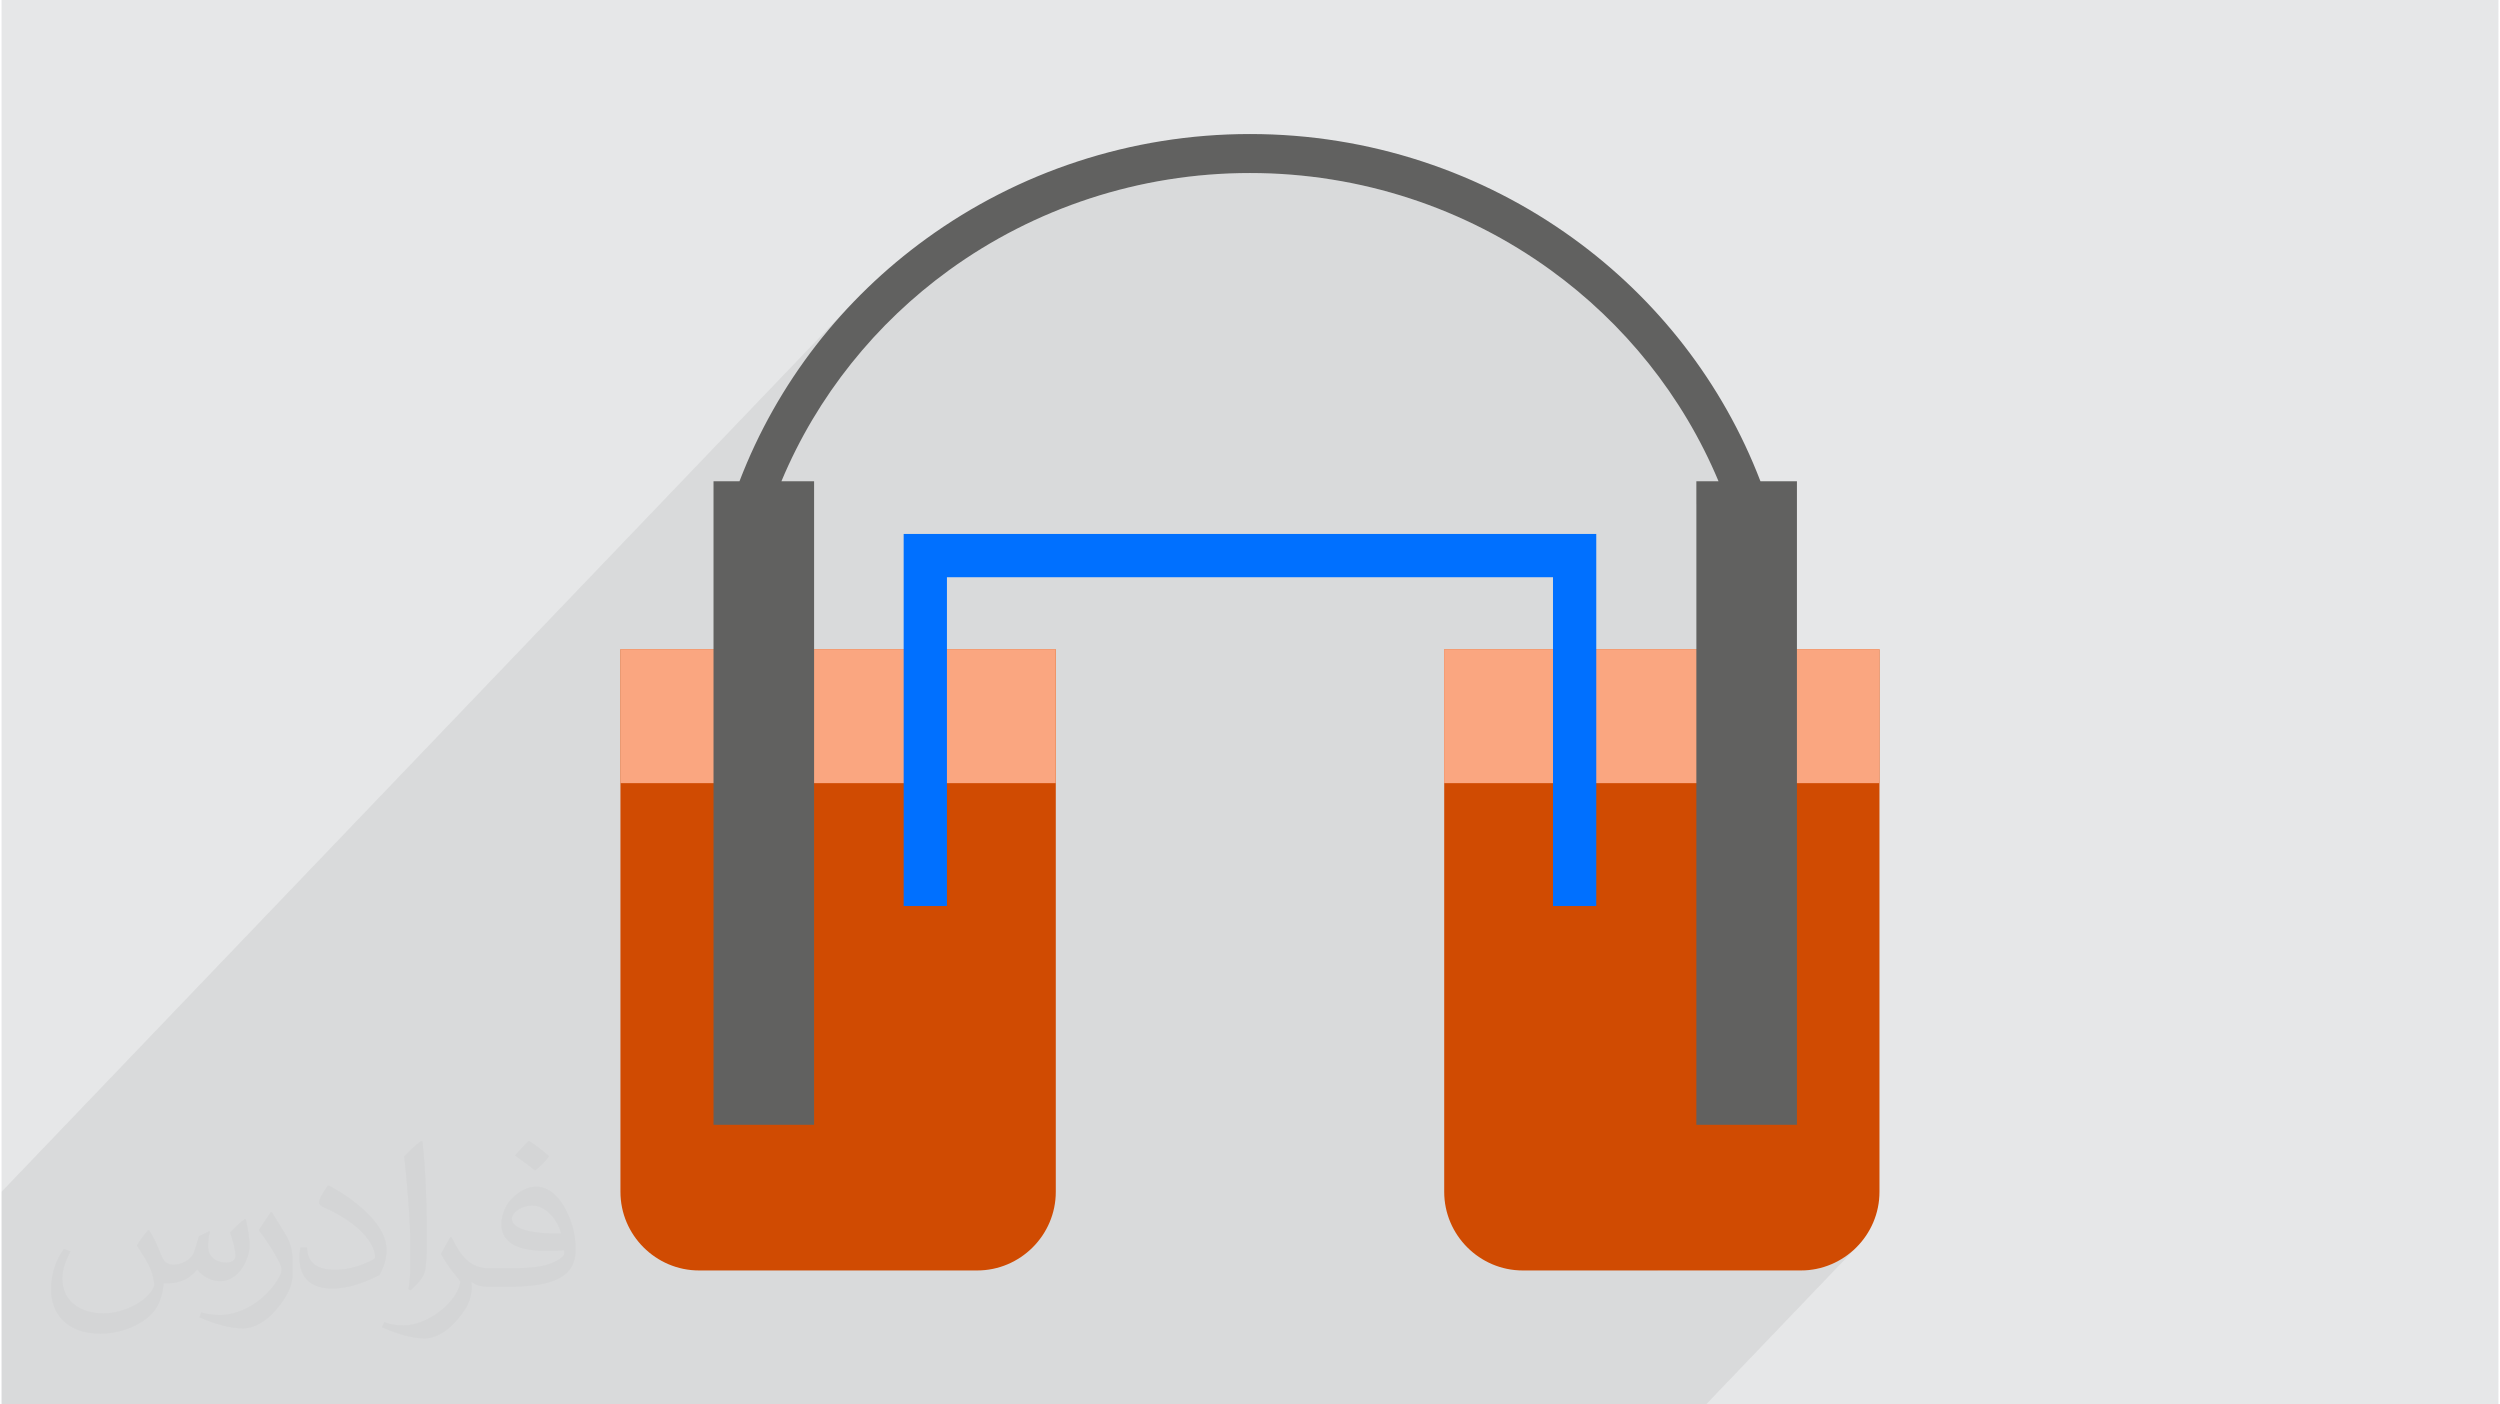
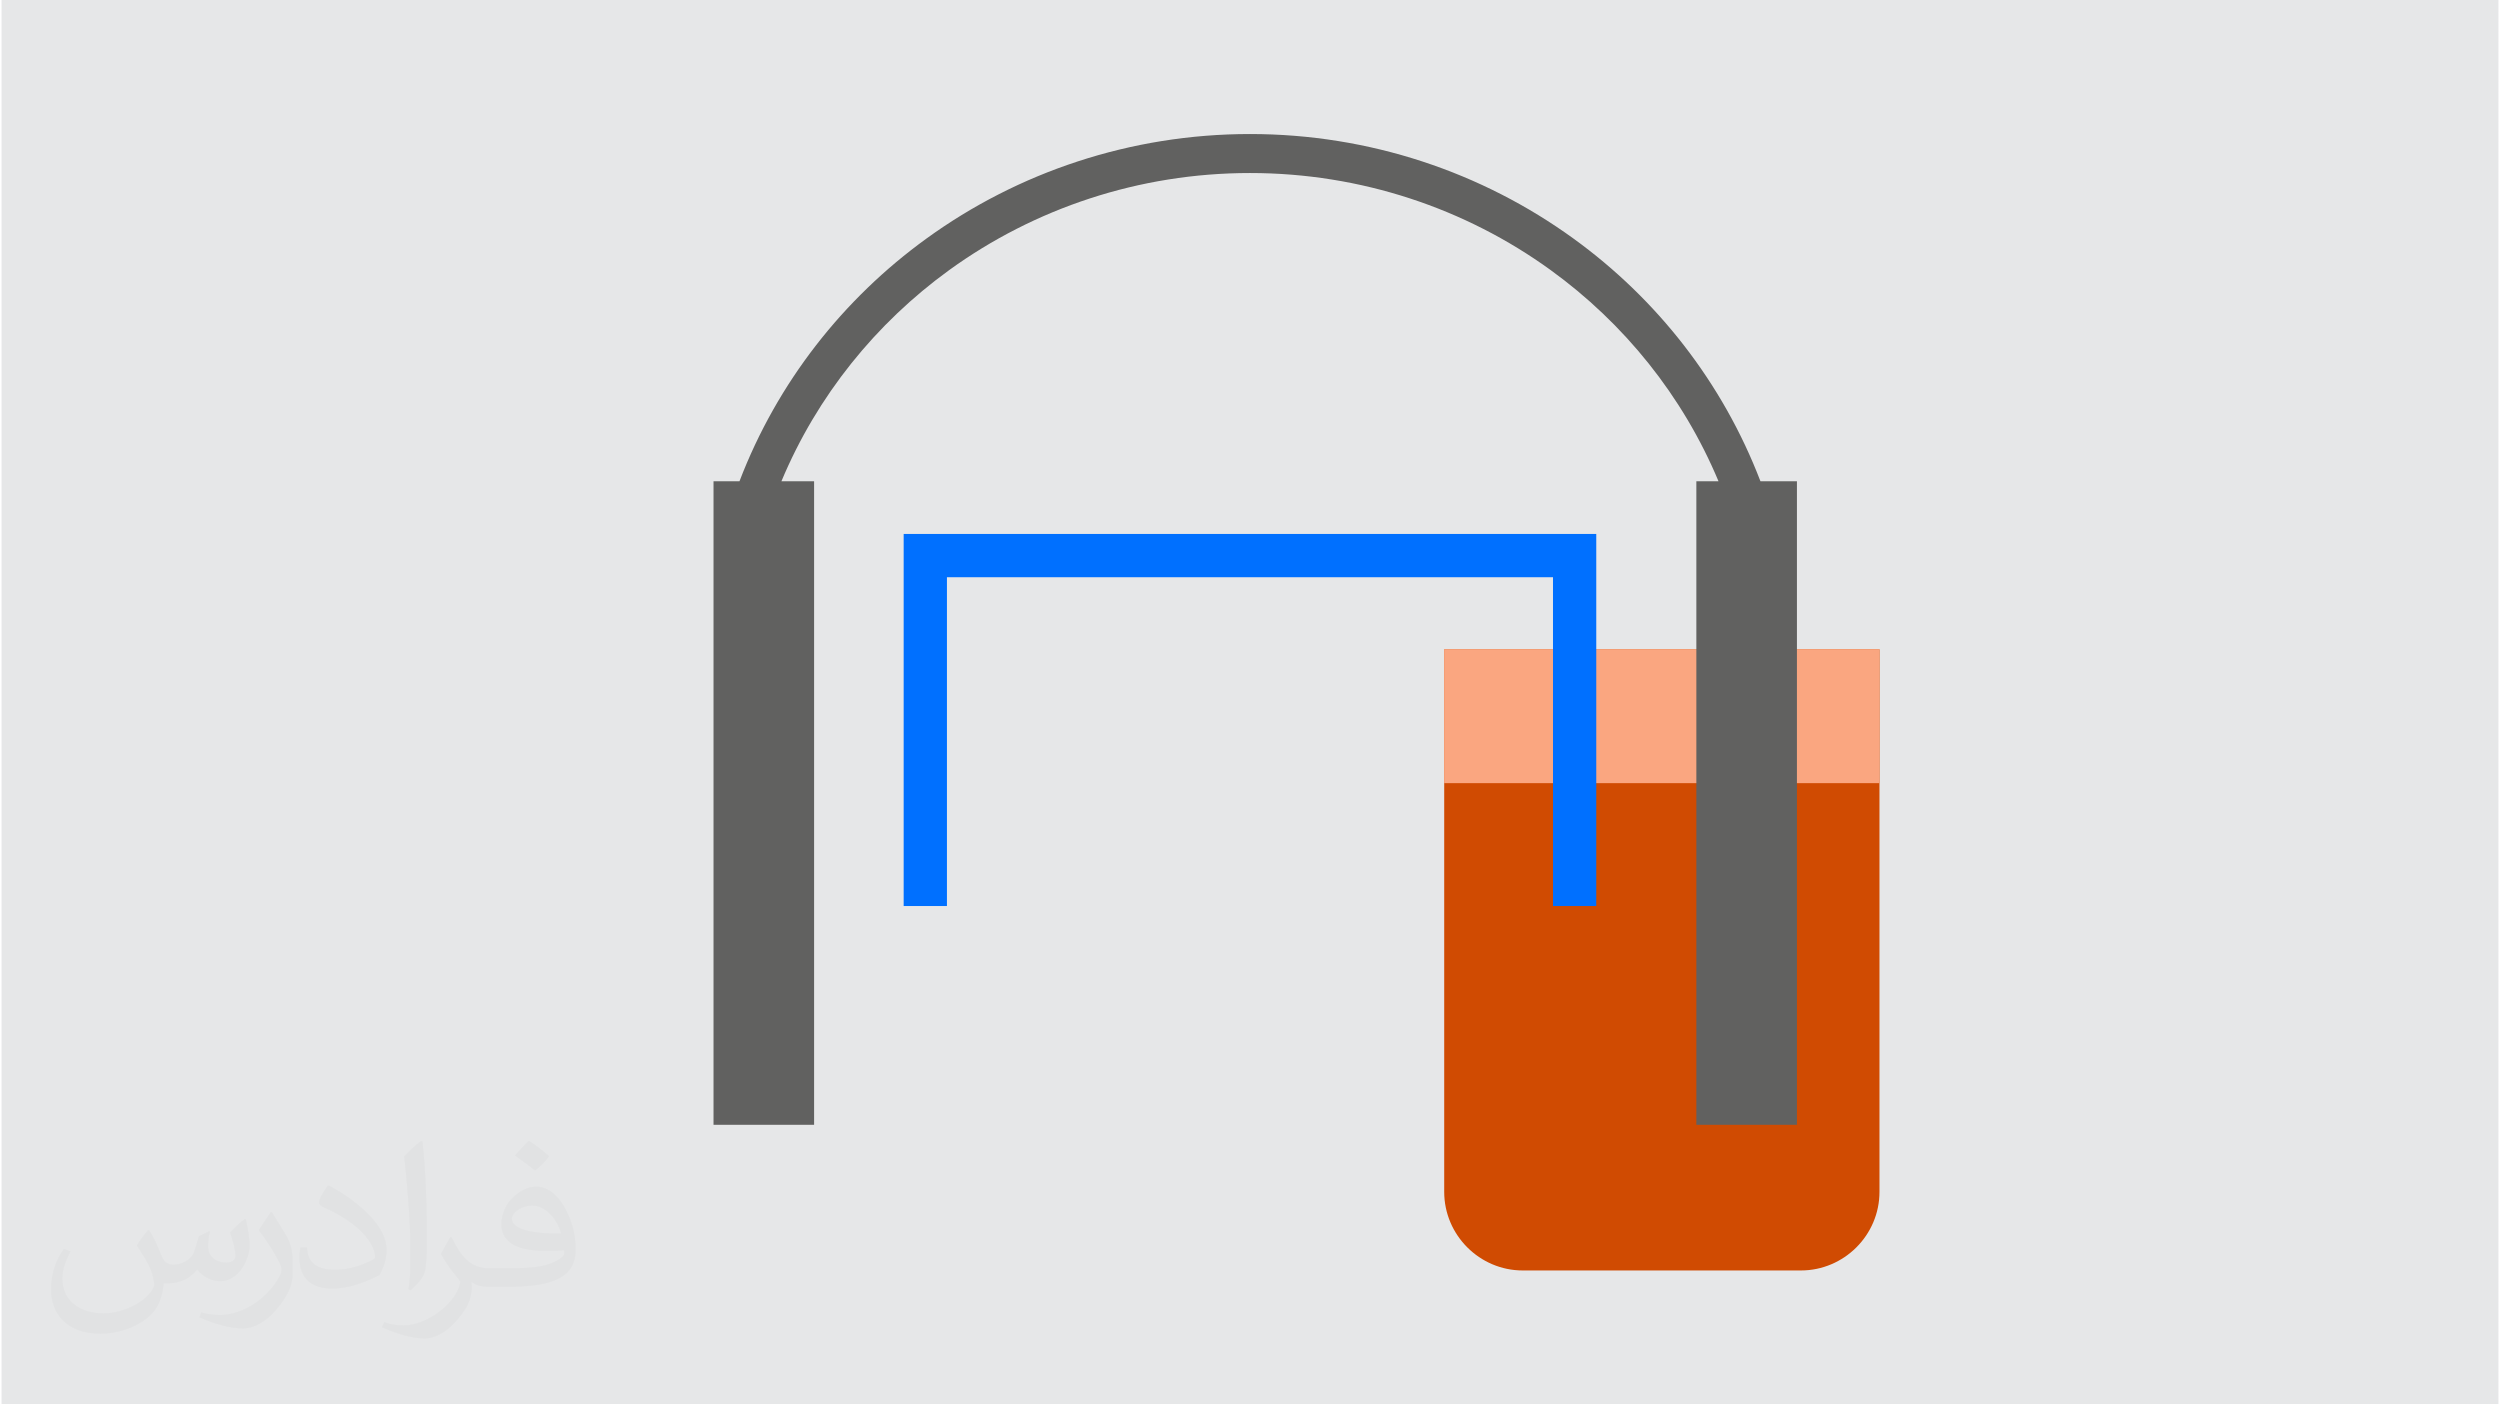
<svg xmlns="http://www.w3.org/2000/svg" xml:space="preserve" width="356px" height="200px" version="1.0" shape-rendering="geometricPrecision" text-rendering="geometricPrecision" image-rendering="optimizeQuality" fill-rule="evenodd" clip-rule="evenodd" viewBox="0 0 35600 20025">
  <g id="Layer_x0020_1">
    <g id="_2961568193584">
-       <path fill="#373435" fill-opacity="0.031" d="M2082 17547c68,104 112,203 155,312 32,64 49,183 199,183 44,0 107,-14 163,-45 63,-33 111,-83 136,-159l60 -202 146 -72 10 10c-20,77 -25,149 -25,206 0,170 146,234 262,234 68,0 129,-34 129,-95 0,-81 -34,-217 -78,-339 68,-68 136,-136 214,-191l12 6c34,144 53,287 53,381 0,93 -41,196 -75,264 -70,132 -194,238 -344,238 -114,0 -241,-58 -328,-163l-5 0c-82,101 -209,193 -412,193l-63 0c-10,134 -39,229 -83,314 -121,237 -480,404 -818,404 -470,0 -706,-272 -706,-633 0,-223 73,-431 185,-578l92 38c-70,134 -117,262 -117,385 0,338 275,499 592,499 294,0 658,-187 724,-404 -25,-237 -114,-348 -250,-565 41,-72 94,-144 160,-221l12 0 0 0zm5421 -1274c99,62 196,136 291,221 -53,74 -119,142 -201,202 -95,-77 -190,-143 -287,-213 66,-74 131,-146 197,-210l0 0zm51 926c-160,0 -291,105 -291,183 0,168 320,219 703,217 -48,-196 -216,-400 -412,-400zm-359 895c208,0 390,-6 529,-41 155,-39 286,-118 286,-171 0,-15 0,-31 -5,-46 -87,8 -187,8 -274,8 -282,0 -498,-64 -583,-222 -21,-44 -36,-93 -36,-149 0,-152 66,-303 182,-406 97,-85 204,-138 313,-138 197,0 354,158 464,408 60,136 101,293 101,491 0,132 -36,243 -118,326 -153,148 -435,204 -867,204l-196 0 0 0 -51 0c-107,0 -184,-19 -245,-66l-10 0c3,25 5,50 5,72 0,97 -32,221 -97,320 -192,287 -400,410 -580,410 -182,0 -405,-70 -606,-161l36 -70c65,27 155,46 279,46 325,0 752,-314 805,-619 -12,-25 -34,-58 -65,-93 -95,-113 -155,-208 -211,-307 48,-95 92,-171 133,-239l17 -2c139,282 265,445 546,445l44 0 0 0 204 0 0 0zm-1408 299c24,-130 26,-276 26,-413l0 -202c0,-377 -48,-926 -87,-1282 68,-75 163,-161 238,-219l22 6c51,450 63,972 63,1452 0,126 -5,250 -17,340 -7,114 -73,201 -214,332l-31 -14 0 0zm-1449 -596c7,177 94,318 398,318 189,0 349,-50 526,-135 32,-14 49,-33 49,-49 0,-111 -85,-258 -228,-392 -139,-126 -323,-237 -495,-311 -59,-25 -78,-52 -78,-77 0,-51 68,-158 124,-235l19 -2c197,103 417,256 580,427 148,157 240,316 240,489 0,128 -39,250 -102,361 -216,109 -446,192 -674,192 -277,0 -466,-130 -466,-436 0,-33 0,-84 12,-150l95 0 0 0zm-501 -503l172 278c63,103 122,215 122,392l0 227c0,183 -117,379 -306,573 -148,132 -279,188 -400,188 -180,0 -386,-56 -624,-159l27 -70c75,21 162,37 269,37 342,-2 692,-252 852,-557 19,-35 26,-68 26,-90 0,-36 -19,-75 -34,-110 -87,-165 -184,-315 -291,-453 56,-89 112,-174 173,-258l14 2z" />
      <path fill="#E6E7E8" d="M0 0l35600 0 0 20025 -35600 0 0 -20025z" />
      <path fill="#373435" fill-opacity="0.031" d="M2102 17538c68,103 111,202 155,311 31,63 48,183 199,183 43,0 106,-14 162,-45 63,-33 112,-83 135,-158l61 -203 146 -71 9 9c-20,76 -24,149 -24,207 0,169 145,232 261,232 68,0 129,-33 129,-94 0,-80 -33,-216 -78,-338 68,-68 136,-136 214,-192l12 7c34,144 54,287 54,380 0,93 -42,196 -76,264 -70,132 -193,237 -344,237 -114,0 -240,-57 -327,-163l-5 0c-83,101 -208,193 -412,193l-62 0c-11,134 -40,230 -83,314 -121,237 -480,404 -817,404 -470,0 -705,-272 -705,-633 0,-222 73,-430 184,-575l92 35c-70,135 -116,262 -116,386 0,337 273,498 591,498 293,0 657,-187 722,-403 -24,-237 -114,-348 -250,-565 42,-72 96,-144 161,-220l12 0 0 0 0 0zm5414 -1273c99,62 196,136 291,220 -53,74 -119,142 -201,203 -95,-77 -189,-143 -286,-213 65,-74 131,-146 196,-210l0 0 0 0zm51 924c-161,0 -291,105 -291,183 0,167 320,219 702,217 -48,-196 -215,-400 -411,-400l0 0 0 0zm-359 894c209,0 390,-6 529,-40 155,-40 286,-118 286,-171 0,-15 0,-31 -6,-46 -87,8 -186,8 -274,8 -280,0 -496,-63 -581,-222 -22,-43 -36,-93 -36,-149 0,-152 65,-302 181,-405 98,-85 204,-139 313,-139 196,0 354,159 463,408 61,136 102,293 102,491 0,132 -37,242 -119,325 -153,149 -434,204 -865,204l-197 0 0 0 -51 0c-106,0 -184,-18 -244,-66l-10 0c2,25 5,49 5,72 0,97 -32,221 -97,319 -192,287 -399,411 -579,411 -182,0 -405,-70 -606,-161l36 -71c65,28 155,46 279,46 325,0 751,-313 805,-618 -13,-25 -34,-57 -65,-92 -96,-113 -156,-209 -212,-308 49,-94 93,-171 133,-239l17 -1c139,282 265,444 546,444l43 0 0 0 204 0 0 0 0 0zm-1406 299c24,-130 26,-276 26,-412l0 -202c0,-377 -48,-924 -87,-1281 68,-75 163,-160 238,-218l22 7c51,448 63,969 63,1449 0,126 -5,250 -18,340 -6,114 -71,200 -213,332l-31 -15 0 0 0 0zm-1447 -595c7,177 94,317 397,317 189,0 349,-49 526,-134 31,-14 48,-33 48,-49 0,-112 -84,-258 -227,-392 -138,-125 -323,-237 -495,-310 -58,-25 -77,-52 -77,-77 0,-52 68,-158 123,-235l20 -2c196,103 416,256 579,427 148,157 240,315 240,488 0,127 -39,249 -102,360 -216,110 -446,192 -673,192 -277,0 -466,-130 -466,-435 0,-33 0,-84 13,-150l94 0 0 0 0 0zm-500 -502l171 277c64,103 122,214 122,392l0 226c0,183 -117,379 -306,573 -147,132 -278,187 -400,187 -178,0 -385,-56 -622,-158l27 -70c74,21 162,37 269,37 341,-2 691,-252 850,-556 20,-35 26,-68 26,-91 0,-35 -18,-75 -34,-109 -86,-165 -184,-316 -290,-453 55,-89 111,-173 172,-258l15 3 0 0 0 0z" />
-       <path fill="#373435" fill-opacity="0.078" d="M0 17964l0 -113 0 -54 0 -333 0 -472 12151 -12691 -187 201 -180 208 -173 215 -165 221 -157 227 -150 234 -141 240 -132 245 -124 251 -115 257 -69 169 1872 -1955 166 -175 173 -170 177 -163 184 -158 188 -152 193 -145 115 -81 116 -79 118 -77 119 -74 120 -73 123 -70 123 -67 125 -65 126 -63 128 -61 129 -58 130 -56 132 -53 132 -51 134 -48 135 -45 136 -43 137 -41 138 -38 139 -35 140 -32 141 -30 142 -27 143 -25 143 -21 145 -19 145 -16 145 -13 147 -10 147 -7 147 -5 149 -1 147 1 149 5 146 7 146 10 147 13 144 16 144 19 144 21 143 25 141 27 141 30 140 32 139 35 139 38 137 41 136 43 135 45 133 48 133 51 131 53 131 56 129 58 127 61 127 63 125 65 123 67 122 70 121 73 119 74 118 77 116 79 114 81 194 145 188 152 183 158 178 163 172 170 167 175 160 182 155 186 148 193 142 197 135 203 129 208 121 213 114 217 107 222 100 227 -316 331 0 3974 2611 0 -2611 2727 0 2143 1434 0 -1988 2077 2044 0 225 -23 210 -65 190 -104 166 -137 -2144 2240 -2520 0 -1435 0 -2053 0 -2359 0 -617 0 -2760 0 -469 0 -209 0 -316 0 -734 0 -569 0 -2492 0 -1093 0 -71 0 -55 0 -216 0 -275 0 -3871 0 -617 0 -580 0 -11 0 -636 0 -343 0 0 -1552 0 -509 0 0z" />
      <g>
-         <path fill="#D04B02" d="M8824 9257l6207 0 0 7736c0,617 -505,1121 -1121,1121l-3965 0c-616,0 -1121,-504 -1121,-1121l0 -7736 0 0z" />
-         <rect fill="#FAA680" x="8824" y="9256" width="6206" height="1910" />
        <g>
          <path fill="#D04B02" d="M20568 9257l6207 0 0 7736c0,617 -505,1121 -1121,1121l-3965 0c-615,0 -1120,-504 -1120,-1121l0 -7736 -1 0z" />
          <rect fill="#FAA680" x="20568" y="9256" width="6206" height="1910" />
          <path fill="#0070FF" d="M12862 7613l617 0 8641 0 617 0 0 617 0 4688 -617 0 0 -4688 -8641 0 0 4688 -617 0 0 -4688 0 -617z" />
          <path fill="#616160" d="M10151 6862l370 0c540,-1411 1479,-2601 2665,-3460 1305,-946 2910,-1491 4614,-1491 1704,0 3308,545 4613,1491 1186,859 2124,2049 2665,3460l520 0 0 9175 -1434 0 0 -9175 316 0c-511,-1221 -1348,-2254 -2393,-3011 -1212,-878 -2704,-1384 -4287,-1384 -1585,0 -3076,506 -4289,1384 -1044,757 -1882,1790 -2392,3011l466 0 0 9175 -1434 0 0 -9175z" />
        </g>
      </g>
    </g>
  </g>
</svg>